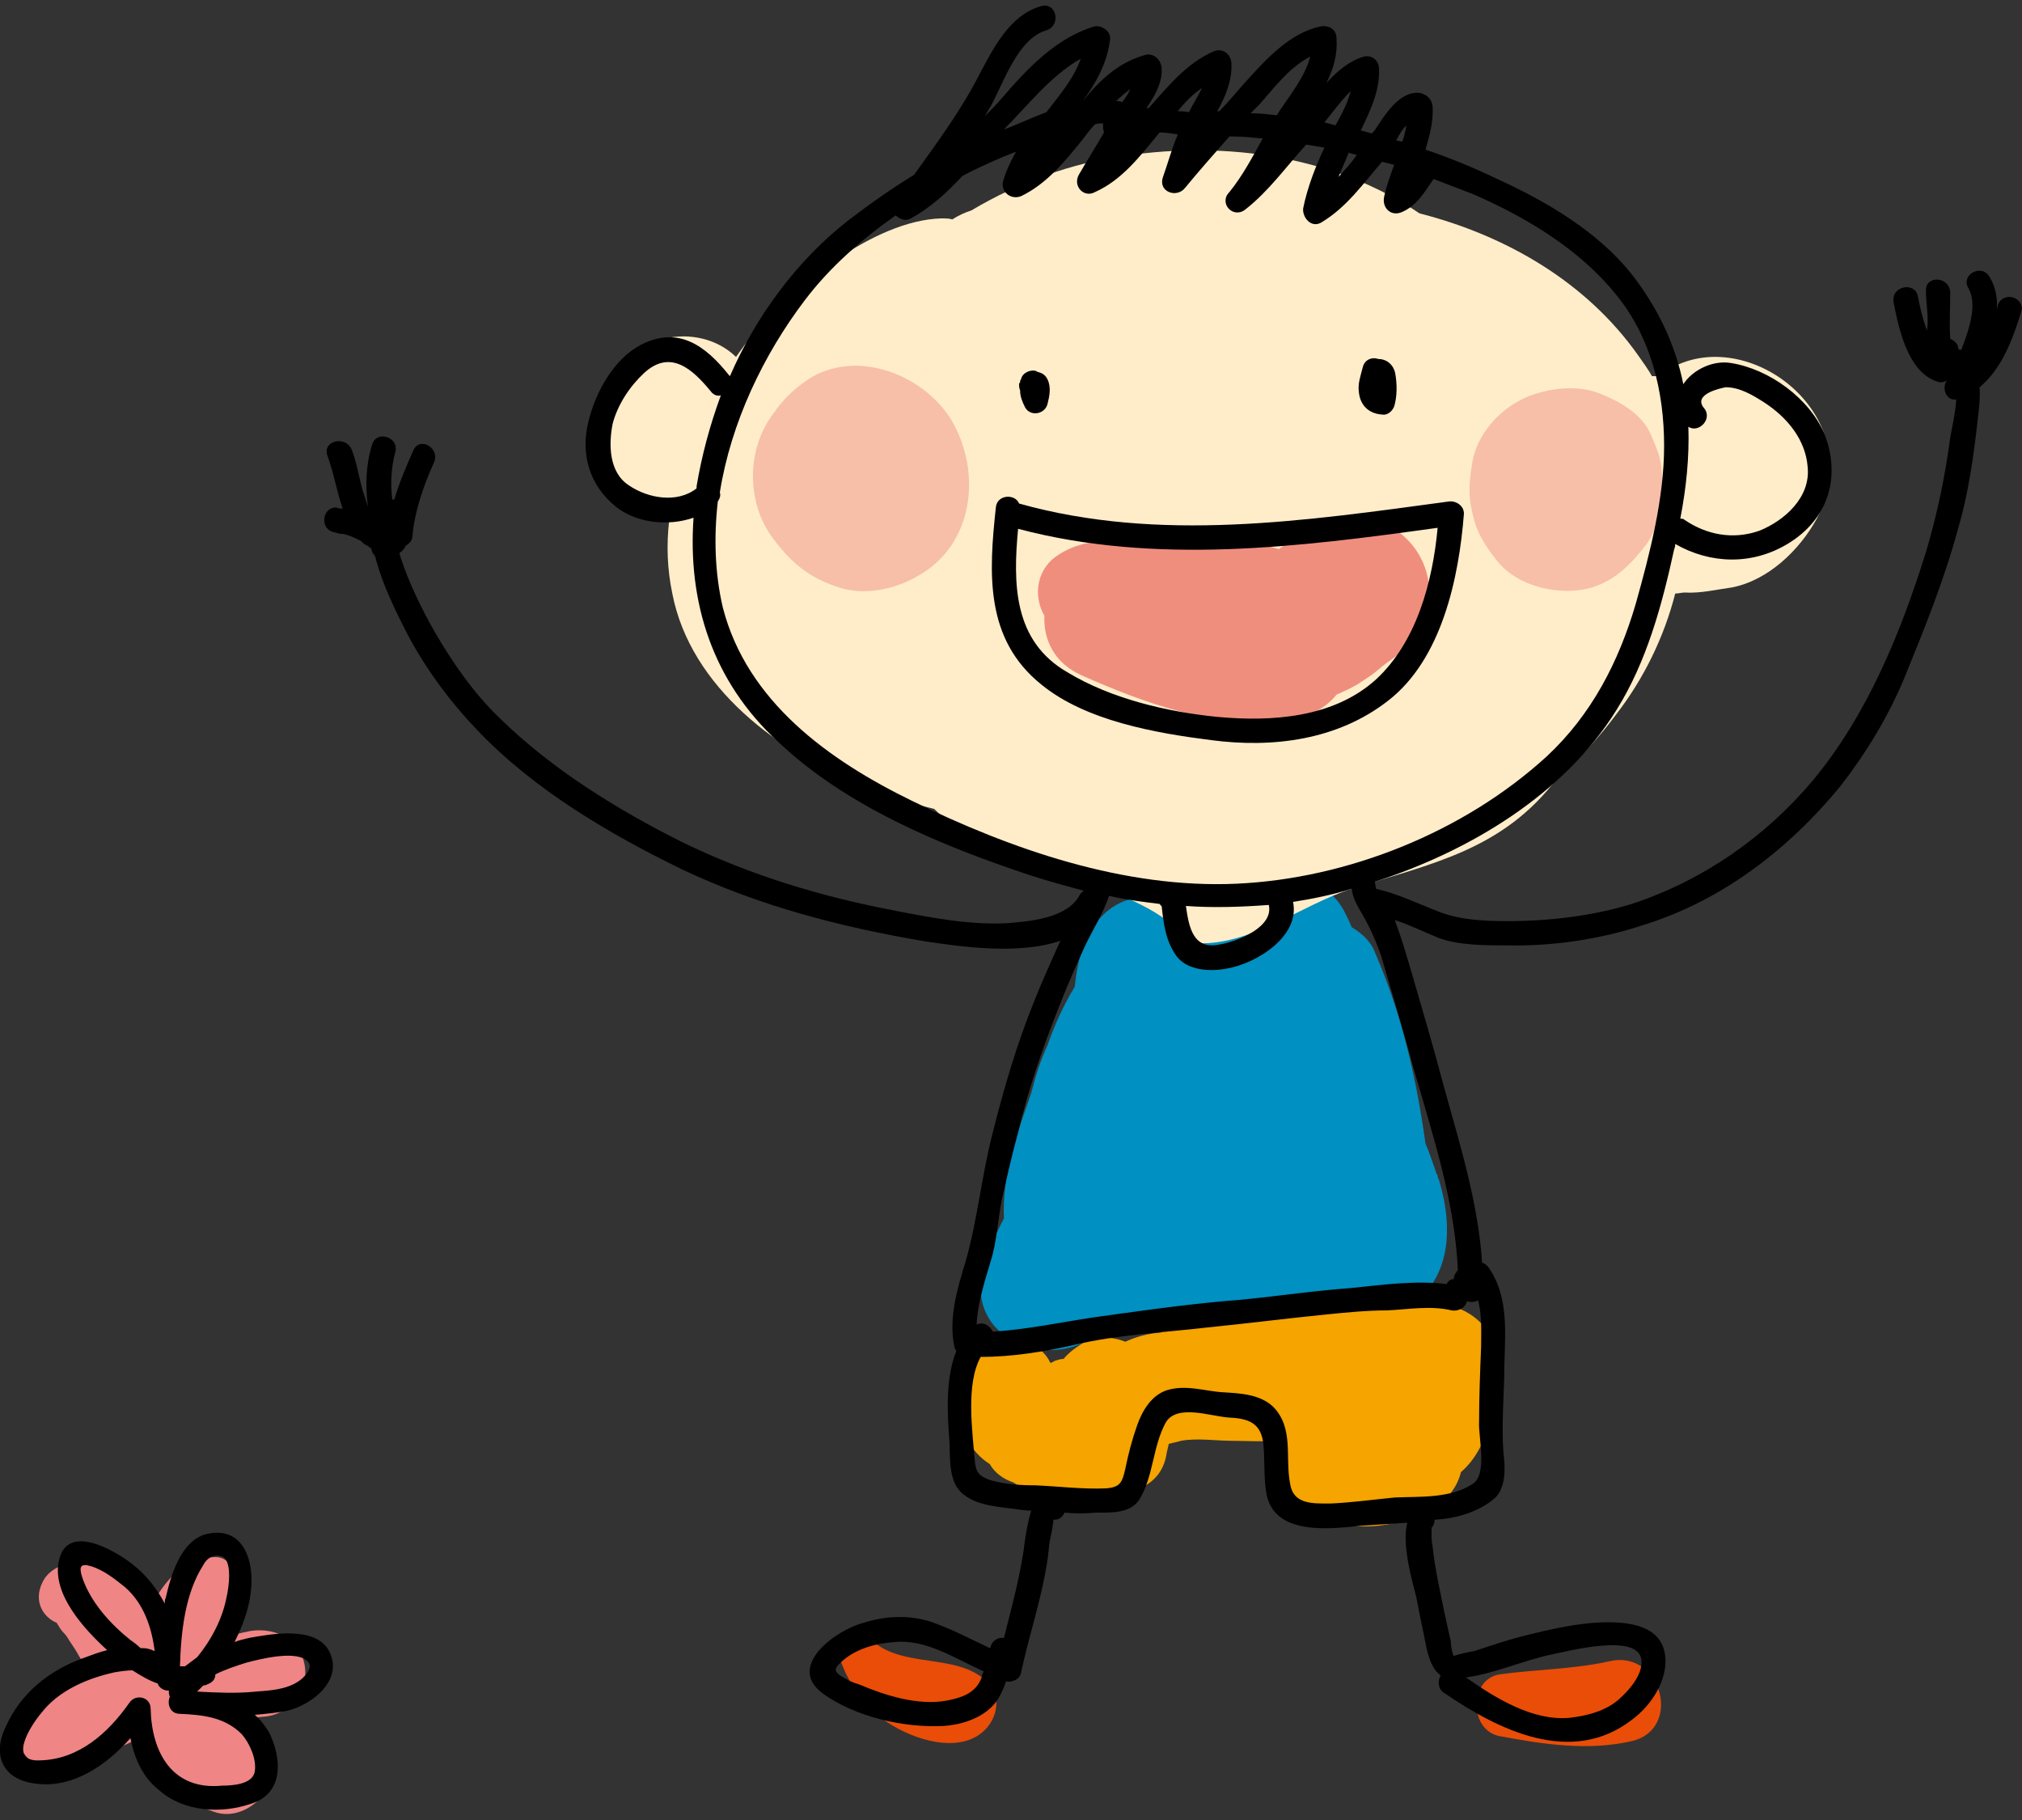
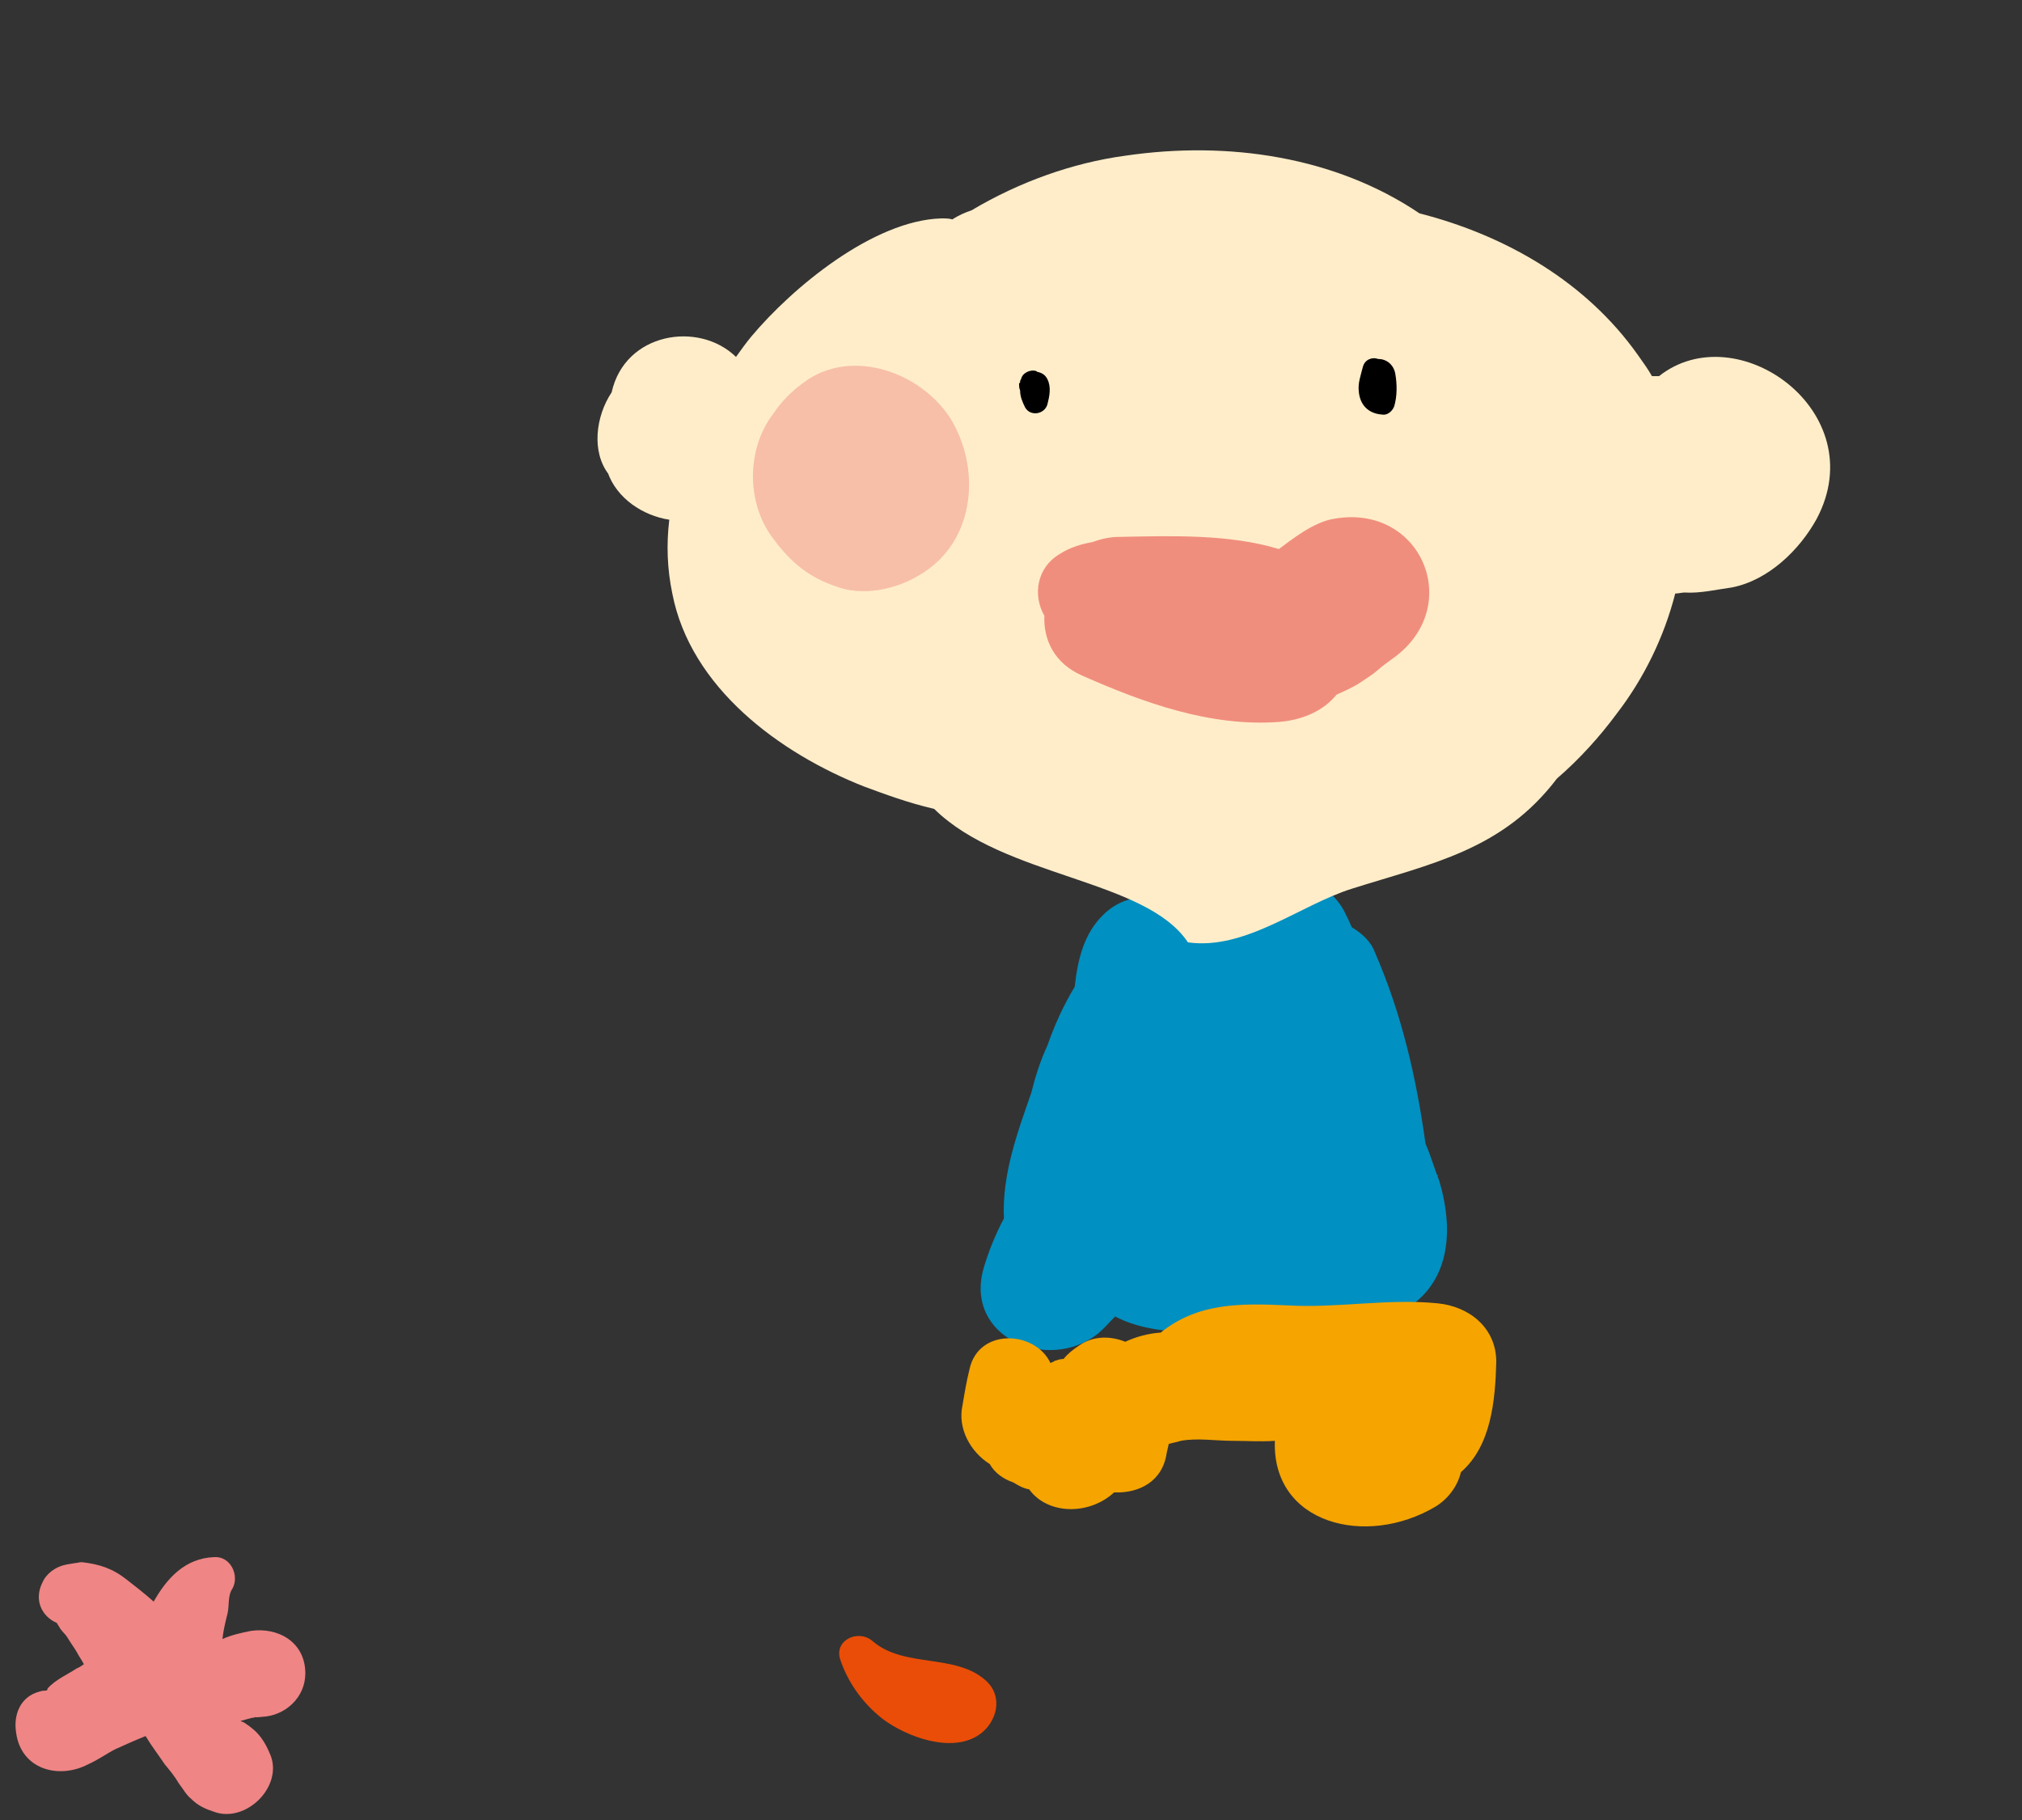
<svg xmlns="http://www.w3.org/2000/svg" xml:space="preserve" width="20mm" height="18mm" version="1.1" style="shape-rendering:geometricPrecision; text-rendering:geometricPrecision; image-rendering:optimizeQuality; fill-rule:evenodd; clip-rule:evenodd" viewBox="0 0 2000 1800">
  <rect x="0" y="0" width="2000" height="1800" fill="#333333" stroke="none" />
  <defs>
    <style type="text/css">
   
    .fil6 {fill:black;fill-rule:nonzero}
    .fil0 {fill:#0090C1;fill-rule:nonzero}
    .fil5 {fill:#EA4D07;fill-rule:nonzero}
    .fil7 {fill:#EF8585;fill-rule:nonzero}
    .fil2 {fill:#F08E7E;fill-rule:nonzero}
    .fil4 {fill:#F5A400;fill-rule:nonzero}
    .fil3 {fill:#F7BFA7;fill-rule:nonzero}
    .fil1 {fill:#FFEDC9;fill-rule:nonzero}
   
  </style>
  </defs>
  <g id="Layer_x0020_1">
    <g id="_659965160">
      <path class="fil0" d="M1423 1166c-1,-1 -1,-3 -1,-4 -1,0 -1,-1 -1,-1 -4,-11 -7,-21 -11,-30 -9,-64 -23,-127 -50,-189 -4,-11 -13,-19 -23,-25 -2,-5 -5,-11 -8,-17 -20,-35 -68,-47 -102,-26 -20,12 -33,29 -42,48 -1,-2 -2,-5 -3,-7 -19,-32 -63,-37 -90,-11 -20,19 -26,45 -29,72 -11,18 -20,38 -27,58 -7,15 -12,31 -16,47 -14,40 -29,81 -27,124 -8,15 -15,32 -20,49 -20,69 64,104 113,65 6,-5 11,-11 17,-17 40,21 93,15 136,14 44,0 94,3 135,-13 60,-24 66,-82 49,-137z" />
      <path class="fil1" d="M1641 372c-2,0 -5,0 -7,0 -4,-7 -9,-14 -14,-21 -51,-72 -130,-118 -216,-140 -83,-56 -189,-72 -291,-57 -52,7 -105,26 -152,54 -6,2 -13,5 -19,9 -3,-1 -7,-1 -11,-1 -67,2 -147,68 -188,117 -5,6 -10,13 -15,20 -37,-36 -110,-24 -123,35 -16,24 -20,59 -3,81 0,0 0,-1 -1,-2 9,26 35,43 61,47 -3,25 -2,49 3,73 18,93 106,158 190,191 19,7 43,16 69,22 69,68 209,69 251,132 57,8 111,-37 162,-53 79,-25 149,-38 203,-109 22,-19 42,-41 59,-64 27,-35 47,-76 58,-119 3,0 7,-1 9,-1 16,1 32,-3 47,-5 36,-7 67,-37 84,-68 56,-106 -79,-202 -156,-141z" />
      <path class="fil2" d="M1320 513c-21,3 -44,22 -55,30 -50,-15 -106,-13 -158,-12 -9,0 -18,2 -26,5 -11,2 -22,5 -33,12 -22,13 -27,40 -15,61 -1,24 10,47 37,59 61,27 127,51 195,46 25,-2 45,-12 57,-27 9,-4 18,-8 25,-13 20,-13 10,-8 31,-23 71,-51 28,-153 -58,-138z" />
      <path class="fil3" d="M942 417c-28,-48 -100,-75 -148,-38 -11,8 -21,18 -29,30 -27,35 -27,89 0,124 17,23 35,38 62,47 26,10 59,3 82,-11 54,-31 62,-101 33,-152z" />
-       <path class="fil3" d="M1644 474c0,-1 0,-2 0,-3 -1,-19 -4,-24 -11,-41 -9,-21 -31,-33 -51,-41 -18,-7 -40,-6 -58,-1 -33,8 -63,37 -68,71 -3,19 -4,32 1,51 4,18 13,31 24,45 21,26 63,35 94,26 24,-8 38,-23 53,-42 11,-15 14,-33 16,-50 1,-5 1,-10 0,-15z" />
      <path class="fil4" d="M1480 1347c0,-34 -27,-55 -58,-58 -50,-5 -99,5 -149,2 -45,-2 -88,-3 -125,27 -1,0 -1,0 -1,0 -12,1 -23,4 -34,9 -15,-6 -32,-6 -46,4 -6,4 -11,8 -15,13 -3,0 -6,1 -9,2 -1,1 -2,1 -4,2 -15,-32 -71,-35 -80,6 -3,12 -5,24 -7,36 -5,23 8,46 27,58 5,9 14,15 23,18 5,3 10,6 16,7 18,25 59,26 84,3 25,1 48,-11 52,-39 1,-5 2,-8 2,-9 4,-1 9,-2 12,-3 16,-3 35,0 51,0 14,0 28,1 42,0 -3,82 90,106 159,65 13,-8 22,-21 25,-34 30,-26 34,-71 35,-109z" />
      <path class="fil5" d="M975 1662c-30,-27 -81,-12 -112,-39 -14,-12 -38,-1 -32,18 8,24 23,44 42,59 24,18 68,34 95,16 18,-12 25,-38 7,-54z" />
-       <path class="fil5" d="M1592 1643c-36,8 -73,8 -109,13 -30,5 -30,55 0,61 43,8 87,15 131,5 51,-12 29,-91 -22,-79z" />
-       <path class="fil6" d="M1602 1680c-13,12 -32,17 -50,19 -36,3 -72,-19 -102,-40 29,-4 57,-17 86,-23 15,-3 80,-20 87,3 4,15 -11,32 -21,41zm-286 -193c-18,0 -37,1 -40,-20 -5,-26 4,-55 -17,-76 -13,-12 -32,-13 -49,-14 -18,-1 -37,-8 -56,-2 -15,5 -24,20 -29,34 -5,14 -9,29 -12,44 -3,13 -5,18 -19,19 -23,1 -47,-2 -70,-3 -15,0 -29,-1 -44,-5 -12,-4 -15,-8 -16,-21 -2,-27 -9,-74 6,-101 31,0 62,-5 93,-12 42,-10 87,-12 130,-17 40,-4 79,-9 119,-13 20,-2 40,-4 60,-4 21,-1 43,-5 64,0 6,1 13,-2 15,-9l0 0c4,1 8,1 11,-1 4,15 3,32 3,46 -1,25 -2,49 -2,74 -1,15 9,53 -7,62 -22,14 -51,12 -76,13 -21,2 -42,5 -64,6zm-350 -177c1,-21 8,-43 14,-63 6,-19 7,-41 11,-61 5,-22 10,-44 16,-66 10,-42 24,-83 40,-123 8,-21 17,-41 26,-61 8,-17 18,-32 24,-50 17,4 34,6 50,8 1,1 1,2 2,2 2,18 4,35 15,50 11,14 33,15 49,12 30,-5 73,-32 66,-66 19,-3 39,-7 58,-13 1,8 4,14 8,21 9,15 15,28 21,45 11,37 22,74 32,111 19,66 41,132 44,200 -2,3 -4,5 -4,9 -3,0 -6,2 -7,5 -31,-4 -66,1 -96,4 -42,3 -84,10 -126,13 -43,4 -85,10 -128,16 -33,5 -66,12 -99,14 -3,-6 -9,-10 -16,-7zm241 -376c-27,6 -31,-17 -34,-38 27,2 55,1 82,-1 5,22 -31,36 -48,39zm-305 -142c-82,-40 -163,-98 -187,-191 -8,-34 -9,-70 -5,-105 2,-3 3,-6 2,-9 11,-69 43,-136 84,-190 25,-33 56,-60 90,-84 4,4 10,6 15,3 20,-11 36,-26 51,-42 17,-9 35,-17 53,-24 -5,9 -10,19 -13,30 -2,10 8,18 18,14 25,-12 43,-34 60,-55 4,-5 8,-11 13,-16 3,-1 5,-1 8,-1 0,3 0,6 1,9 -8,14 -17,28 -25,42 -6,11 5,23 16,17 27,-12 45,-36 64,-59 6,0 12,1 18,2 -6,14 -10,29 -15,43 -4,14 14,20 22,10 14,-17 29,-34 44,-51 2,0 3,0 4,0 10,0 19,1 29,2 -10,18 -20,37 -33,53 -11,11 4,27 16,17 23,-18 40,-42 60,-64 6,1 12,2 18,3 -9,19 -17,40 -21,60 -1,9 8,20 18,14 25,-15 41,-38 60,-60 0,0 0,0 0,0 4,1 8,2 12,3 -4,11 -8,22 -10,32 -2,11 7,19 17,15 15,-6 23,-20 32,-33 13,5 26,10 39,15 53,23 106,55 142,100 34,42 47,95 47,149 0,52 -14,106 -28,156 -17,58 -44,110 -88,151 -82,75 -197,121 -307,126 -111,5 -223,-34 -321,-82zm167 -734c-7,20 -21,36 -34,53 -14,5 -28,12 -42,17 23,-23 46,-53 76,-70zm49 30c-2,5 -5,9 -8,13 -2,-1 -4,-1 -6,-1 5,-5 9,-8 14,-12zm71 -1c-4,8 -9,16 -13,24 -4,-1 -8,-1 -11,-1 7,-9 15,-17 24,-23zm57 16c14,-16 30,-37 50,-47 -5,19 -19,37 -30,53 -1,2 -2,3 -3,5 -9,-1 -17,-2 -26,-2 3,-3 6,-6 9,-9zm90 -13c-3,12 -9,23 -15,34 -4,-1 -7,-2 -11,-3 8,-10 17,-22 26,-31zm-2 61c3,1 6,2 8,2 -5,8 -12,15 -18,22 3,-8 7,-16 10,-24zm57 -27c-1,6 -2,11 -4,16 -2,0 -4,-1 -6,-1 3,-6 6,-11 10,-15zm294 279c-10,-13 16,-19 22,-20 14,0 27,8 38,15 23,15 41,37 43,64 3,30 -23,53 -48,63 -26,9 -52,4 -74,-11 -1,-1 -2,-1 -4,-1 6,-31 9,-61 8,-91 10,7 25,-8 15,-19zm-714 1256c-6,16 -20,20 -35,23 -28,5 -60,-5 -86,-16 -7,-2 -13,-5 -19,-9 -9,-6 -2,-10 3,-15 14,-12 34,-17 51,-18 31,-3 59,16 88,29 -1,2 -2,4 -2,6zm-349 -1179c-20,-13 -20,-41 -16,-61 5,-19 17,-37 31,-50 26,-24 48,-4 66,18 3,4 7,5 10,4 -11,30 -19,60 -24,90 0,1 0,2 0,2 -19,15 -48,10 -67,-3zm1025 1157c-3,-23 -23,-30 -43,-32 -32,-3 -70,6 -101,14 -15,4 -30,9 -45,14 -2,0 -20,4 -20,5 -2,-4 -3,-11 -3,-15 -5,-21 -9,-41 -13,-61 -2,-11 -4,-22 -5,-33 -1,-4 -1,-8 -1,-12 0,-3 0,-5 0,-6 2,-2 3,-5 3,-8 20,-1 42,-7 58,-20 13,-10 12,-32 10,-47 -2,-29 1,-58 1,-87 1,-33 4,-68 -16,-96 -2,-2 -4,-4 -6,-4 -4,-60 -22,-117 -38,-175 -10,-38 -21,-75 -32,-113 -5,-17 -10,-34 -16,-50 0,-1 0,-1 0,-1 15,5 29,12 44,18 20,7 45,7 67,7 44,1 92,-6 134,-20 78,-24 144,-75 195,-137 25,-32 47,-68 63,-106 20,-49 40,-98 54,-150 10,-34 15,-70 19,-105 1,-10 3,-22 2,-34 22,-18 33,-48 41,-74 5,-15 -18,-22 -23,-7 0,2 -1,3 -1,5 1,-12 -1,-23 -7,-33 -8,-14 -29,-2 -21,11 9,16 1,40 -7,61 -1,0 -2,0 -3,-1 0,-5 -4,-8 -8,-10 -1,-15 0,-31 0,-46 -1,-16 -25,-17 -24,-1 0,12 3,27 1,39 -4,-11 -7,-23 -9,-34 -3,-15 -27,-10 -24,6 5,26 14,68 42,78 5,2 8,1 11,-1 -6,7 -1,21 9,19 -1,15 -5,31 -6,38 -5,38 -13,76 -24,113 -25,80 -58,161 -112,226 -47,56 -109,99 -179,122 -39,12 -82,17 -123,17 -22,0 -46,-1 -67,-9 -21,-8 -41,-18 -63,-23 0,-2 -1,-4 -1,-7 93,-30 187,-86 239,-170 30,-48 45,-104 57,-159 1,-2 1,-4 1,-5 35,20 76,21 111,0 40,-24 53,-65 37,-108 -15,-36 -55,-65 -93,-71 -18,-3 -38,7 -47,21 -8,-40 -26,-77 -52,-110 -34,-42 -84,-71 -132,-93 -23,-11 -47,-21 -71,-29 4,-14 8,-28 7,-43 -1,-7 -5,-11 -12,-13 -21,-3 -36,23 -46,38 -1,0 -1,1 -2,2 -4,-1 -7,-2 -11,-3 9,-19 19,-39 18,-61 0,-8 -7,-14 -15,-12 -14,4 -26,14 -37,26 7,-14 11,-28 10,-44 0,-8 -6,-13 -15,-12 -31,6 -55,33 -75,55 -9,10 -17,20 -26,29 -1,0 -2,0 -2,0 8,-14 15,-31 14,-48 -1,-9 -9,-15 -18,-11 -27,12 -45,35 -64,56 -1,0 -1,0 -2,0 8,-12 16,-25 15,-40 -1,-8 -7,-14 -15,-13 -27,7 -46,25 -63,46 0,0 0,0 0,0 13,-18 24,-37 27,-61 1,-8 -8,-14 -15,-13 -38,11 -67,42 -92,71 -5,6 -11,12 -17,18 2,-3 4,-7 6,-10 13,-24 27,-67 55,-75 15,-5 10,-28 -5,-24 -32,9 -48,43 -62,69 -18,35 -41,66 -64,98 -23,14 -44,29 -65,45 -50,39 -91,94 -117,154 -1,-1 -1,-1 -1,-1 -23,-29 -50,-49 -87,-30 -27,14 -45,47 -52,76 -8,32 1,63 27,84 20,16 51,20 77,11 -6,84 19,162 83,221 67,64 161,103 248,132 18,6 37,11 55,16 -1,1 -3,2 -4,4 -12,23 -48,26 -71,28 -37,2 -74,-5 -110,-12 -74,-14 -144,-35 -212,-68 -64,-32 -129,-72 -181,-123 -25,-24 -46,-54 -64,-85 -13,-23 -27,-51 -35,-78 3,-2 5,-4 6,-7 3,-2 7,-5 7,-10 2,-24 11,-50 21,-72 7,-14 -13,-27 -20,-13 -7,16 -14,32 -19,49 -1,0 -1,0 -2,0 -2,-16 -1,-32 3,-47 4,-15 -19,-22 -23,-7 -6,19 -7,41 -4,61 -2,-5 -3,-10 -5,-15 -4,-14 -6,-28 -11,-41 -6,-15 -30,-9 -24,6 6,16 9,35 15,52 -2,0 -4,0 -6,-1 -14,-1 -17,20 -4,24l4 1c2,1 4,1 6,1 6,1 12,4 18,7 2,2 4,4 7,5 1,1 2,2 3,2 1,4 2,6 4,8 7,28 21,56 34,81 18,33 41,64 67,91 56,59 131,103 203,138 76,36 157,57 240,71 34,5 93,14 135,-1 0,0 0,0 -1,0 -9,20 -18,40 -26,60 -17,42 -30,86 -41,130 -11,42 -15,86 -27,128 -8,26 -17,56 -11,84 0,1 1,3 2,4 -11,27 -9,62 -7,88 1,15 -1,36 9,49 12,15 36,17 53,19 7,1 13,2 19,2 -3,10 -5,21 -6,28 -4,34 -13,66 -21,98 -5,-1 -11,2 -13,8 0,1 -1,2 -1,2 -19,-9 -38,-19 -58,-26 -22,-7 -45,-6 -67,1 -27,7 -77,43 -40,70 32,23 80,34 119,32 17,-1 36,-7 48,-19 7,-7 11,-16 14,-25 6,1 14,-2 15,-9 7,-33 18,-66 24,-99 2,-10 3,-19 4,-29 1,-5 2,-10 3,-15 0,-3 1,-5 1,-8 1,0 1,0 1,0 5,0 8,-3 10,-7 10,1 21,1 31,0 15,0 34,1 43,-13 14,-23 13,-52 26,-76 11,-19 45,-6 63,-5 23,1 33,8 34,31 1,15 0,31 3,46 9,40 63,33 93,30 15,-1 31,-2 46,-3 -6,22 6,62 9,74 3,17 7,34 10,50 3,13 7,22 14,27 -3,5 -3,13 3,17 54,37 126,73 186,27 19,-14 36,-39 33,-64z" />
      <path class="fil6" d="M1036 375c-2,-4 -5,-6 -9,-7 -1,0 -2,-1 -2,-1 -6,-2 -14,2 -15,8 -1,1 -1,2 -1,3 0,0 0,1 -1,1 0,3 0,5 1,7 0,6 2,11 5,17 5,9 19,7 22,-3 2,-8 4,-17 0,-25z" />
      <path class="fil6" d="M1380 369c-2,-9 -9,-14 -17,-14 -5,-2 -13,0 -15,8 -2,8 -5,16 -4,24 1,13 9,22 23,23 5,1 10,-3 12,-8 3,-10 3,-22 1,-33z" />
-       <path class="fil6" d="M1361 672c-42,38 -103,42 -157,37 -50,-5 -105,-18 -148,-44 -54,-31 -54,-88 -49,-142 136,36 278,18 415,-1 -5,54 -21,113 -61,150zm87 -164c0,-8 -8,-13 -15,-12 -141,19 -286,41 -425,2 -4,-10 -22,-9 -23,4 -7,65 -11,130 45,175 44,36 113,48 168,55 61,8 125,0 175,-39 53,-41 70,-121 75,-185z" />
      <path class="fil7" d="M259 1698c23,-1 43,-19 43,-43 0,-31 -27,-46 -54,-42 -10,2 -19,4 -28,8 1,-9 3,-17 5,-25 2,-8 0,-18 5,-25 7,-13 -2,-32 -18,-31 -29,1 -47,21 -60,44 -9,-8 -18,-15 -27,-22 -14,-11 -27,-15 -44,-17 -3,0 -5,1 -8,1 2,0 -7,1 -10,2 -8,2 -17,8 -21,17 -9,18 0,34 14,40 1,1 1,2 2,3 2,4 5,7 8,10 -7,-8 0,0 1,2 3,5 6,9 9,14 2,4 5,8 7,12 -2,1 -4,3 -7,4 -9,6 -21,11 -29,20 0,1 0,1 -1,2 -2,0 -4,0 -7,1 -19,5 -26,23 -23,41 5,36 42,46 71,31 11,-5 19,-11 27,-15 11,-5 20,-9 30,-13 6,10 13,19 19,28 5,6 10,12 14,19 4,5 7,11 12,15 7,7 14,10 23,13 31,11 67,-24 56,-55 -6,-15 -12,-24 -26,-33 -1,-1 -3,-1 -4,-2 4,-1 7,-2 11,-3 1,0 2,0 4,-1 -2,1 5,0 6,0z" />
-       <path class="fil6" d="M295 1663c-12,8 -28,9 -42,10 -19,2 -39,1 -58,0 2,-2 4,-4 6,-6 2,0 4,-1 6,-2 4,-2 6,-5 6,-9 10,-5 22,-9 32,-12 12,-3 50,-13 60,0 5,6 -5,16 -10,19zm-43 89c-2,13 -23,14 -32,14 -49,5 -70,-32 -71,-76 0,-12 -15,-15 -21,-6 -21,30 -50,56 -88,57 -33,2 -10,-34 1,-47 17,-22 45,-34 72,-40 6,-1 12,-2 18,-2 8,5 16,10 25,13 1,4 6,7 10,7 0,0 0,0 1,0 0,2 0,4 1,6 -3,7 0,17 10,17 22,1 44,3 61,20 8,9 15,25 13,37zm-171 -193c-3,-10 -1,-13 9,-10 13,4 24,13 34,21 18,16 26,39 29,63 -4,-2 -8,-3 -12,-3 -1,0 -1,0 -2,0 -3,-3 -7,-6 -10,-8 -20,-16 -40,-38 -48,-63zm120 -11c3,-6 9,-11 17,-9 13,2 8,33 6,41 -4,21 -15,42 -29,59 -4,3 -8,6 -12,9 -2,0 -3,0 -5,0 1,-34 5,-72 23,-100zm124 84c-14,-24 -57,-16 -79,-12 -4,1 -9,2 -14,4 8,-16 14,-32 16,-49 4,-29 -6,-66 -43,-58 -26,6 -36,41 -41,63 -1,2 -1,4 -1,6 -8,-15 -18,-28 -32,-39 -18,-14 -66,-42 -73,-2 -6,32 25,66 48,87 -8,2 -16,5 -24,8 -33,12 -61,34 -76,67 -14,28 -4,53 29,57 37,5 70,-18 94,-45 4,20 12,39 29,52 24,21 61,23 90,13 33,-10 31,-45 18,-71 -4,-6 -8,-12 -14,-17 11,-1 22,-2 32,-4 25,-6 57,-31 41,-60z" />
    </g>
  </g>
</svg>